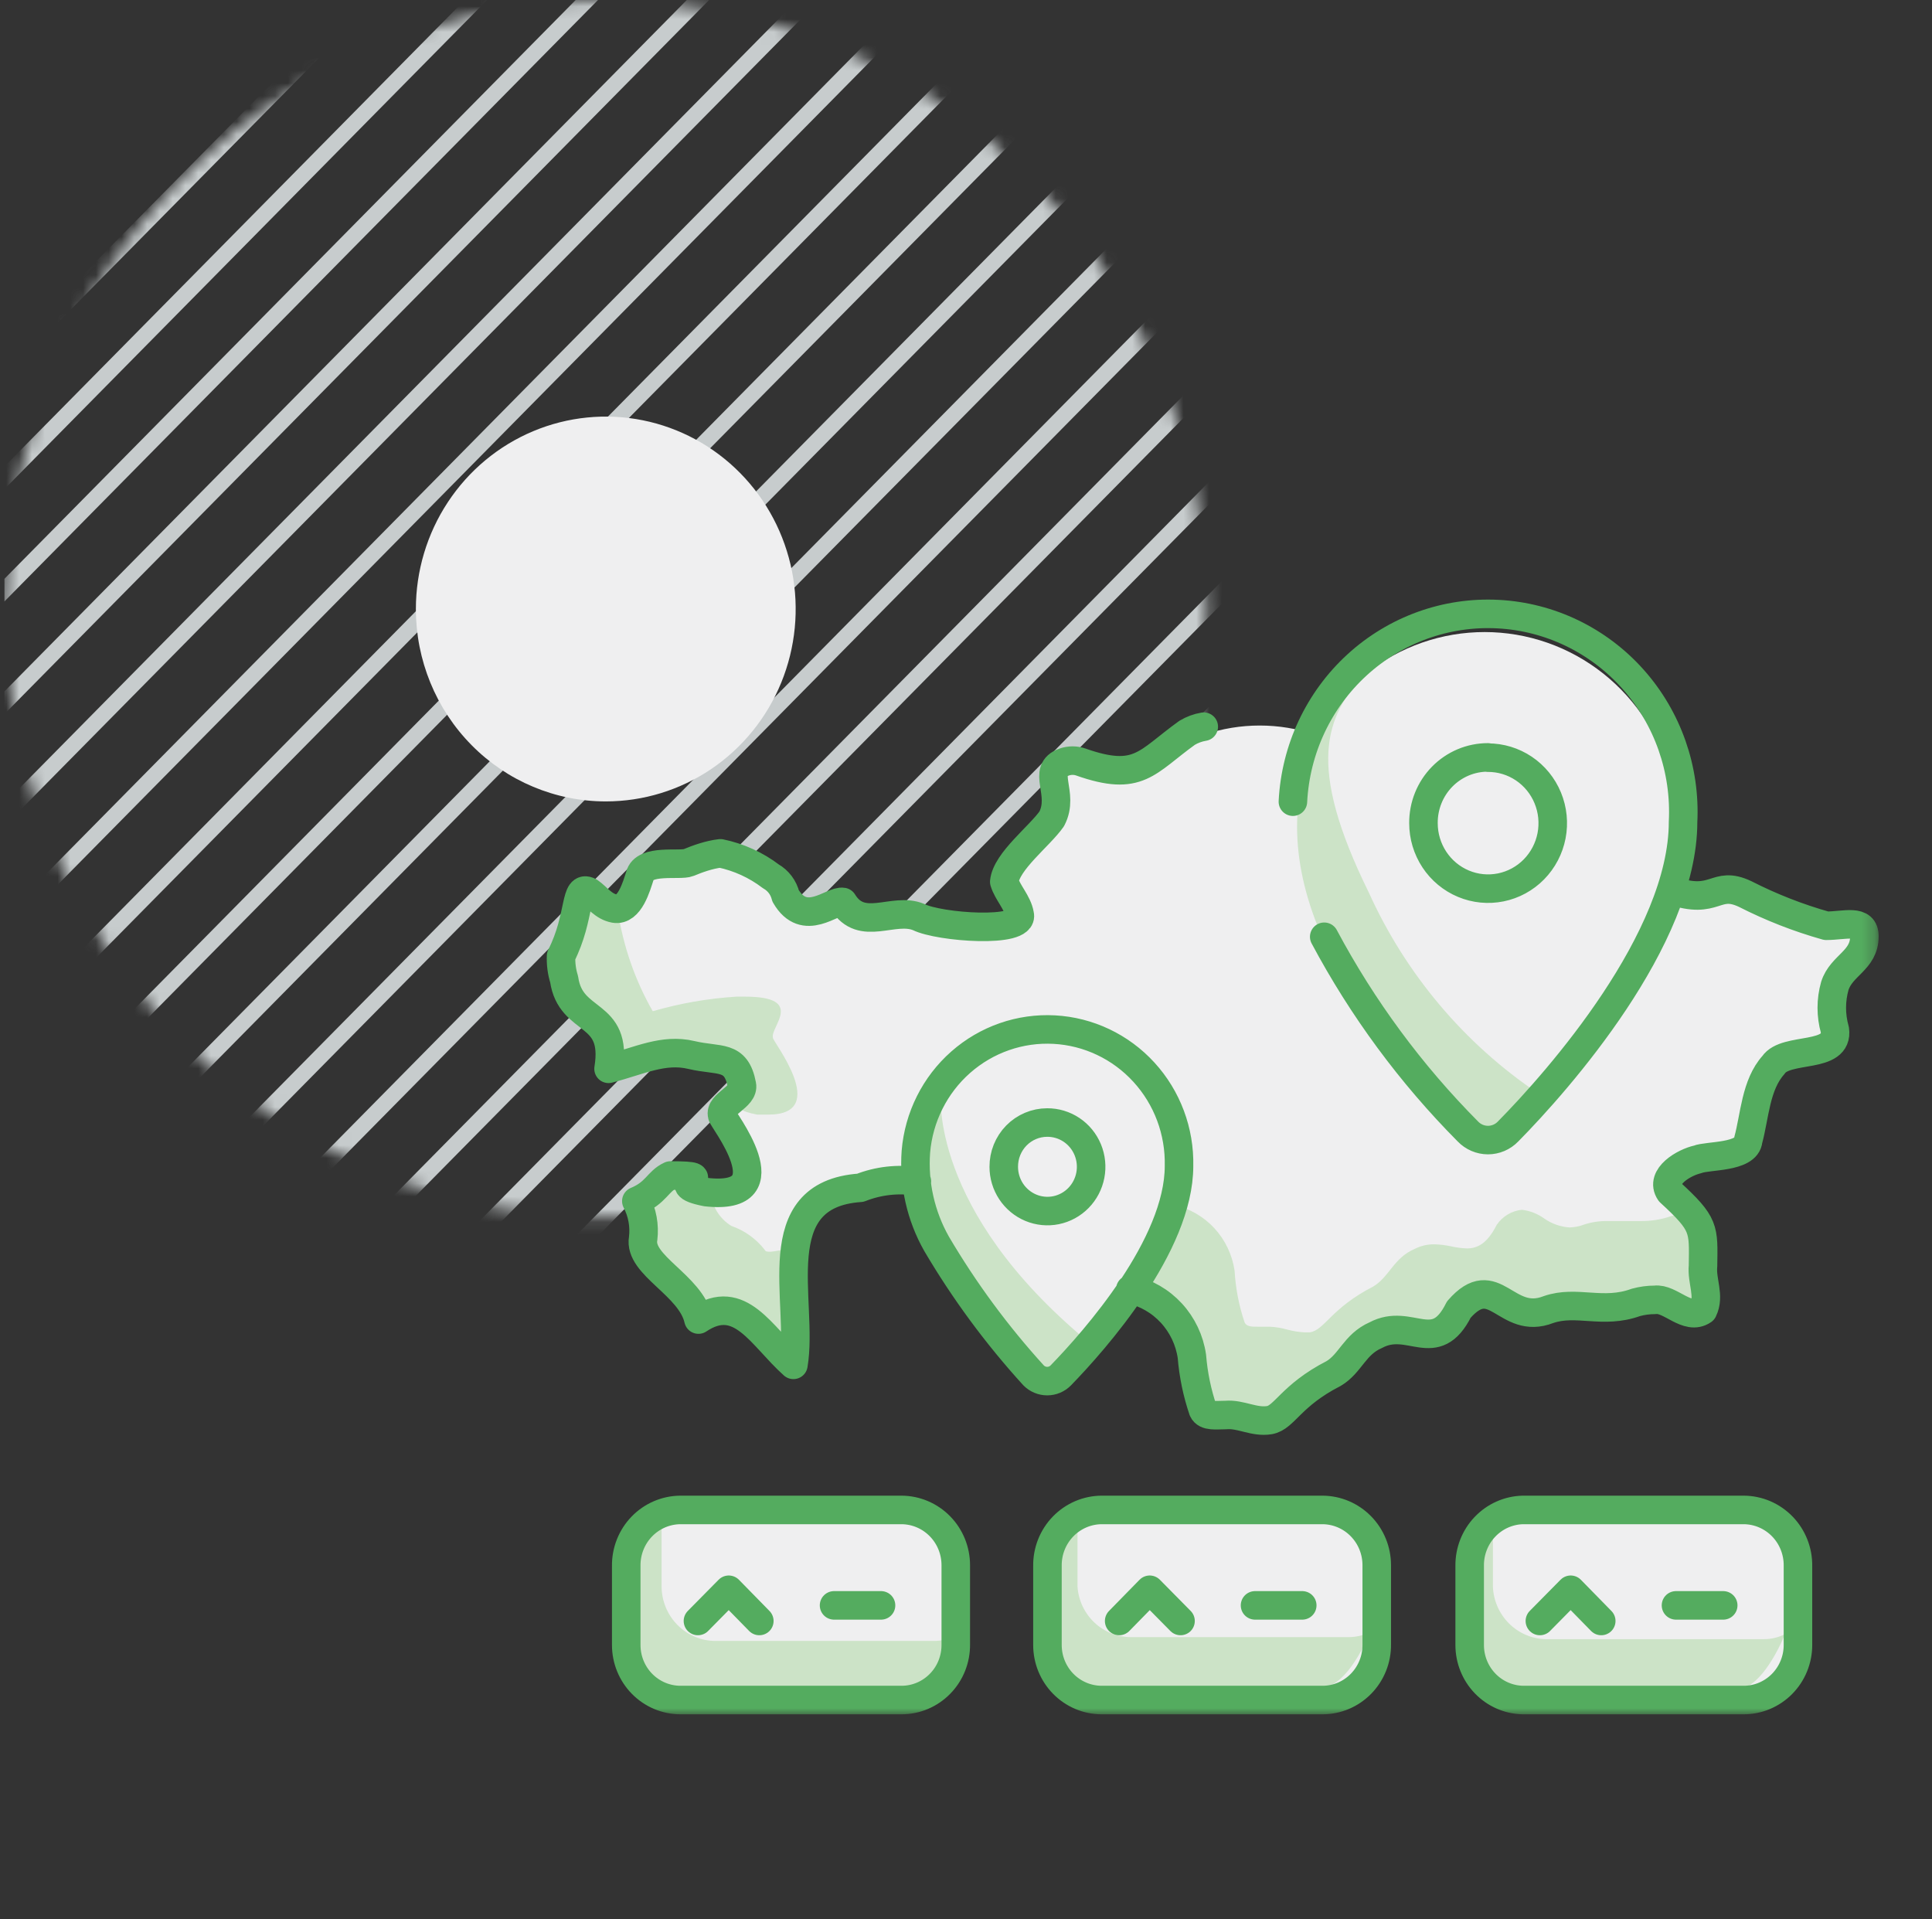
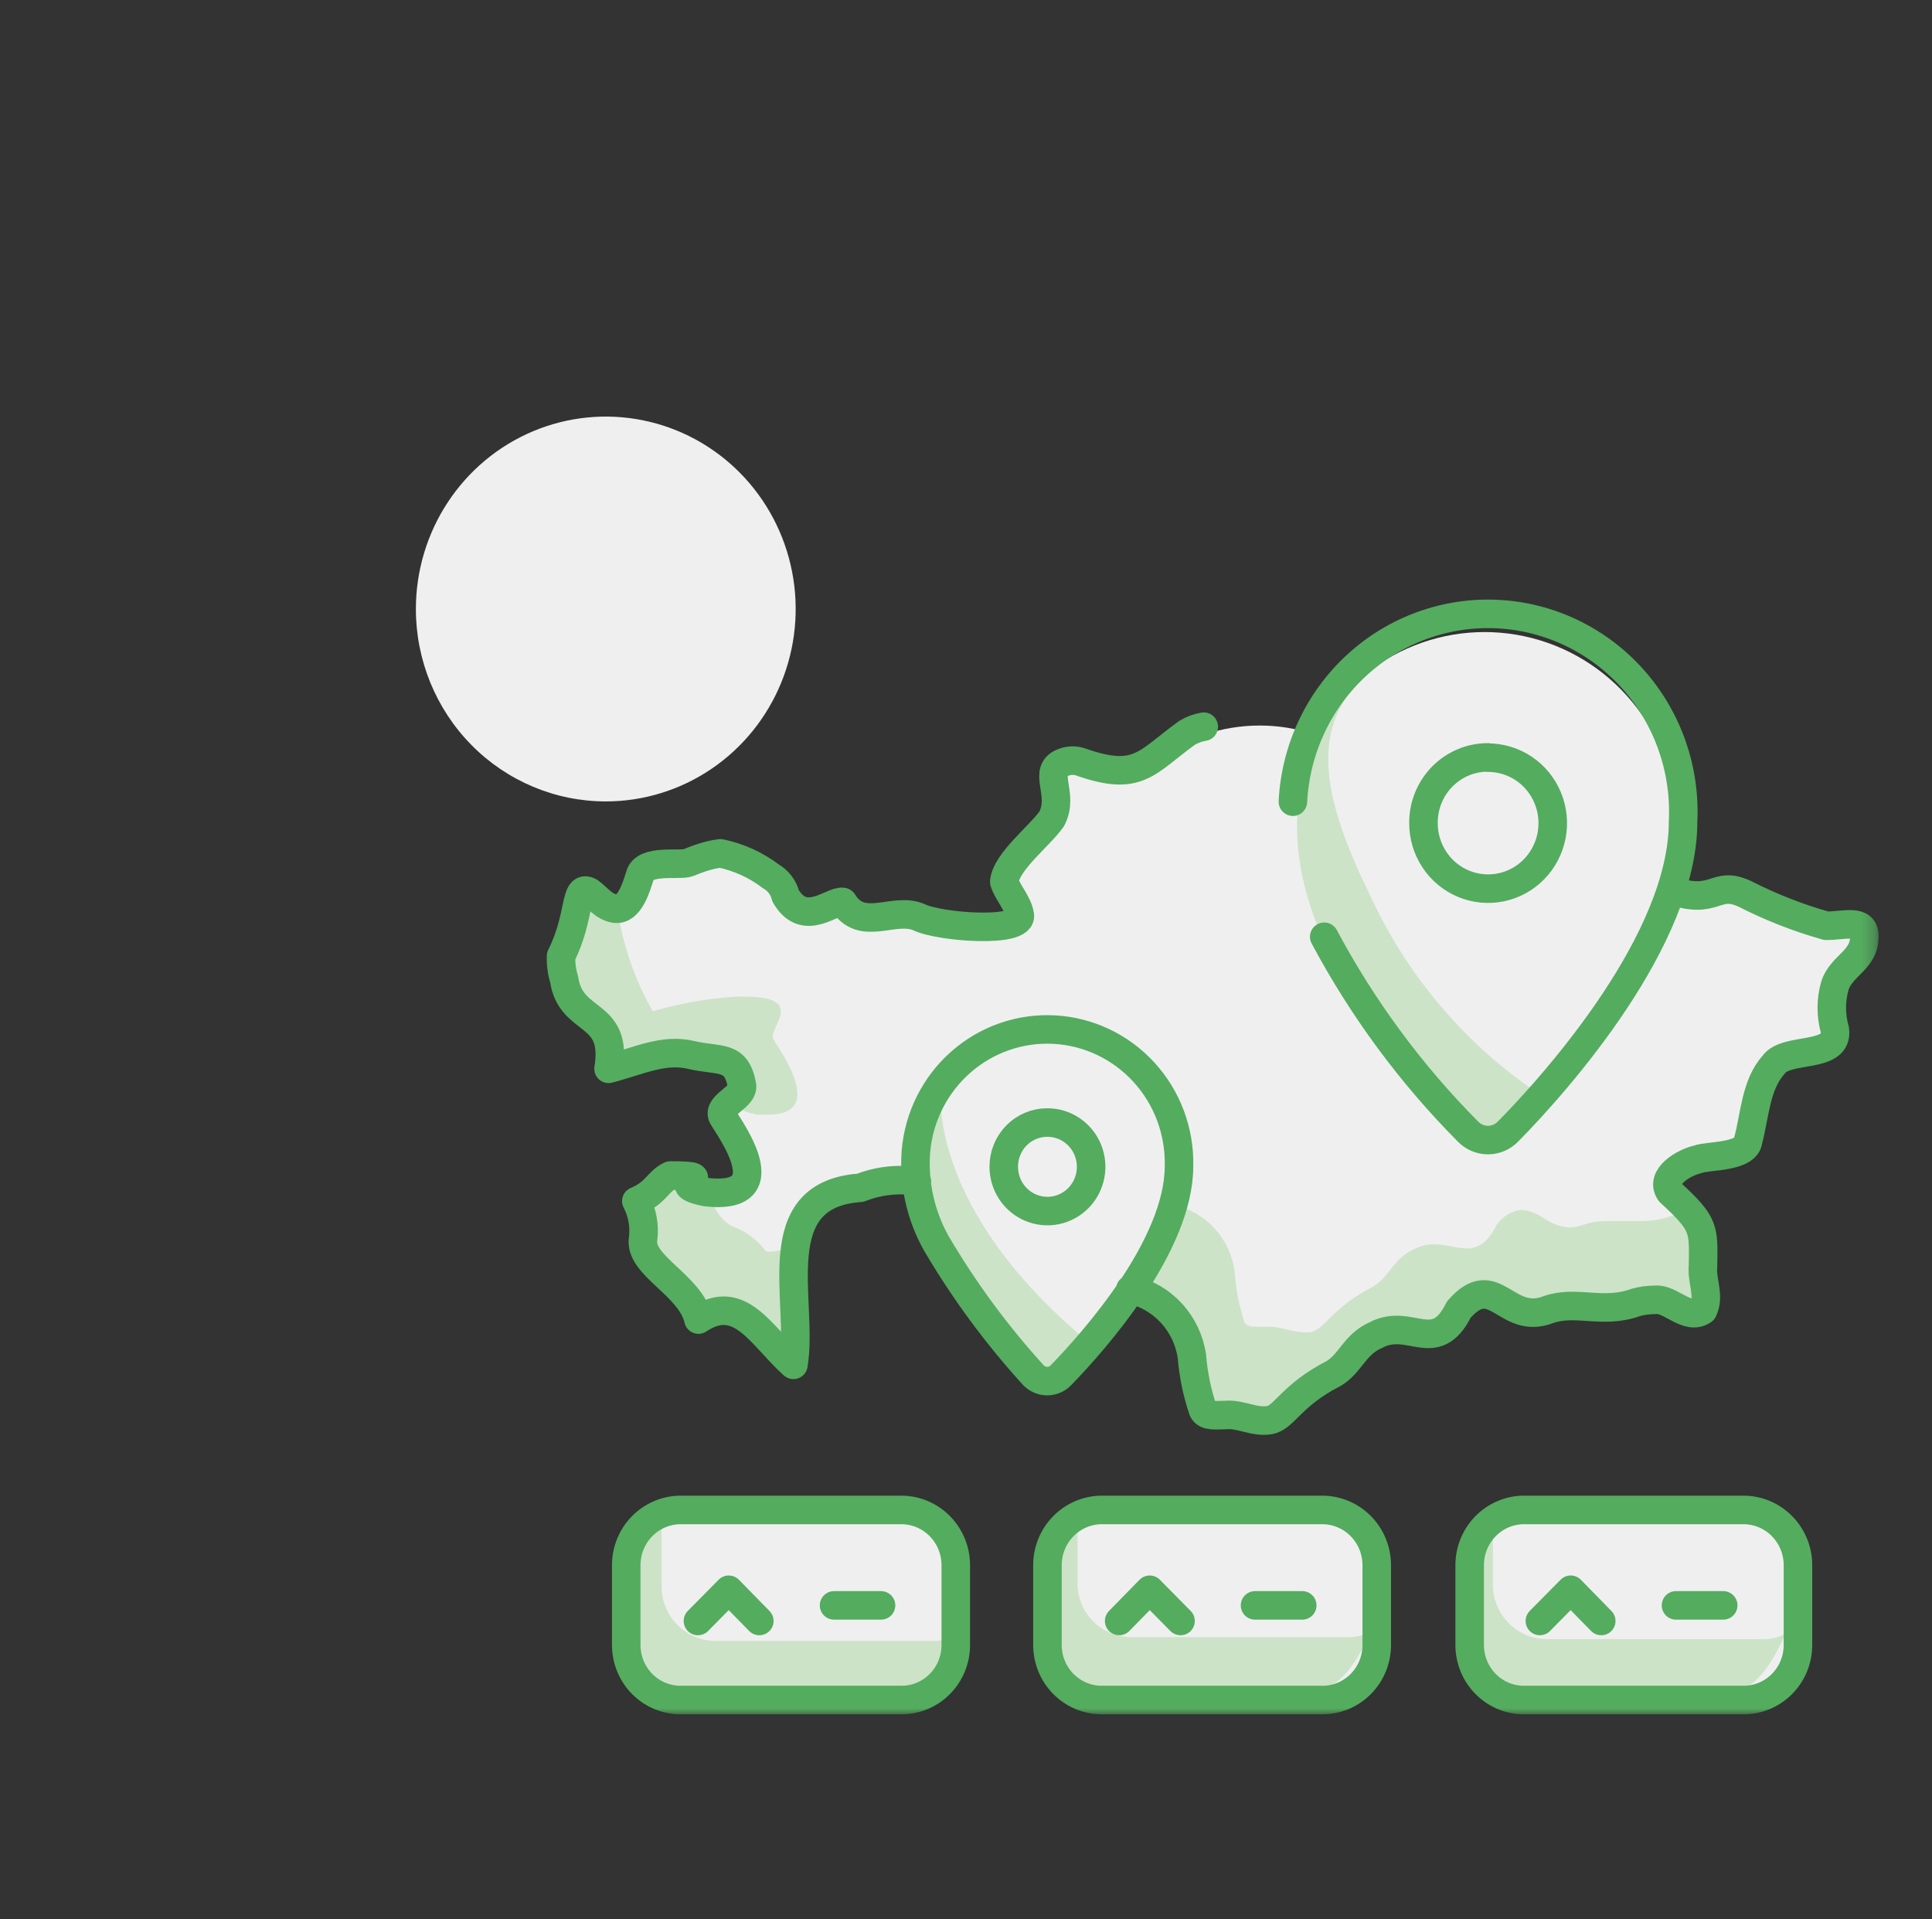
<svg xmlns="http://www.w3.org/2000/svg" width="151" height="150" viewBox="0 0 151 150" fill="none">
  <rect x="0" y="0" width="151" height="150" fill="#333333" stroke="none" />
  <g clip-path="url(#clip0_411_2711)">
    <mask id="mask0_411_2711" style="mask-type:luminance" maskUnits="userSpaceOnUse" x="0" y="0" width="95" height="96">
-       <path d="M47.347 0.02C38.06 0.02 28.982 2.81 21.261 8.037C13.539 13.264 7.521 20.694 3.967 29.387C0.413 38.08 -0.516 47.645 1.295 56.874C3.107 66.102 7.579 74.579 14.146 81.232C20.712 87.885 29.079 92.416 38.187 94.252C47.295 96.087 56.736 95.145 65.316 91.544C73.895 87.944 81.228 81.846 86.388 74.023C91.547 66.2 94.301 57.002 94.301 47.593C94.301 34.975 89.354 22.875 80.549 13.953C71.743 5.032 59.8 0.02 47.347 0.02Z" fill="white" />
-     </mask>
+       </mask>
    <g mask="url(#mask0_411_2711)">
      <path d="M110.662 -109.544L-109.759 113.784" stroke="#C7CCCD" stroke-width="1.243" />
      <path d="M114.985 -105.146L-105.416 118.162" stroke="#C7CCCD" stroke-width="1.243" />
      <path d="M119.327 -100.765L-101.094 122.563" stroke="#C7CCCD" stroke-width="1.243" />
      <path d="M123.648 -96.366L-96.753 126.941" stroke="#C7CCCD" stroke-width="1.243" />
      <path d="M127.99 -91.987L-92.431 131.34" stroke="#C7CCCD" stroke-width="1.243" />
      <path d="M132.313 -87.588L-88.088 135.72" stroke="#C7CCCD" stroke-width="1.243" />
      <path d="M136.656 -83.188L-83.745 140.12" stroke="#C7CCCD" stroke-width="1.243" />
      <path d="M140.978 -78.809L-79.423 144.499" stroke="#C7CCCD" stroke-width="1.243" />
      <path d="M145.32 -74.409L-75.082 148.898" stroke="#C7CCCD" stroke-width="1.243" />
      <path d="M149.642 -70.031L-70.76 153.276" stroke="#C7CCCD" stroke-width="1.243" />
      <path d="M153.984 -65.631L-66.417 157.677" stroke="#C7CCCD" stroke-width="1.243" />
      <path d="M158.326 -61.252L-62.095 162.076" stroke="#C7CCCD" stroke-width="1.243" />
      <path d="M162.649 -56.851L-57.752 166.457" stroke="#C7CCCD" stroke-width="1.243" />
      <path d="M166.99 -52.472L-53.431 170.856" stroke="#C7CCCD" stroke-width="1.243" />
      <path d="M171.314 -48.073L-49.087 175.234" stroke="#C7CCCD" stroke-width="1.243" />
      <path d="M175.656 -43.692L-44.765 179.635" stroke="#C7CCCD" stroke-width="1.243" />
      <path d="M179.977 -39.294L-40.424 184.014" stroke="#C7CCCD" stroke-width="1.243" />
      <path d="M184.32 -34.894L-36.081 188.414" stroke="#C7CCCD" stroke-width="1.243" />
      <path d="M188.642 -30.516L-31.759 192.793" stroke="#C7CCCD" stroke-width="1.243" />
      <path d="M192.985 -26.116L-27.416 197.192" stroke="#C7CCCD" stroke-width="1.243" />
      <path d="M197.308 -21.737L-23.094 201.57" stroke="#C7CCCD" stroke-width="1.243" />
      <path d="M201.65 -17.339L-18.752 205.968" stroke="#C7CCCD" stroke-width="1.243" />
    </g>
    <mask id="mask1_411_2711" style="mask-type:luminance" maskUnits="userSpaceOnUse" x="0" y="0" width="147" height="134">
      <path d="M146.762 0.02H0.393V134H146.762V0.02Z" fill="white" />
    </mask>
    <g mask="url(#mask1_411_2711)">
      <path d="M47.346 62.632C50.282 62.632 53.151 61.75 55.592 60.098C58.033 58.446 59.935 56.097 61.059 53.349C62.182 50.601 62.476 47.578 61.903 44.661C61.331 41.744 59.917 39.064 57.841 36.961C55.766 34.858 53.121 33.426 50.242 32.846C47.363 32.265 44.379 32.563 41.667 33.701C38.955 34.839 36.637 36.767 35.006 39.24C33.375 41.713 32.504 44.62 32.504 47.594C32.504 51.583 34.068 55.407 36.852 58.228C39.635 61.048 43.41 62.632 47.346 62.632Z" fill="#EFEFF0" />
      <path d="M144.985 73.471C144.985 72.451 144.156 72.531 143.13 72.612C142.768 72.631 142.406 72.631 142.044 72.612C139.891 72.009 137.801 71.192 135.807 70.172C135.446 69.957 135.04 69.83 134.622 69.802C134.204 69.775 133.785 69.846 133.399 70.012C132.344 70.419 131.178 70.419 130.123 70.012C130.718 68.316 131.038 66.533 131.07 64.733C131.092 61.331 129.99 58.02 127.939 55.326C125.888 52.633 123.006 50.712 119.753 49.87C116.5 49.029 113.062 49.314 109.988 50.681C106.913 52.048 104.378 54.418 102.788 57.414C99.975 56.464 96.935 56.464 94.123 57.414C93.663 57.489 93.221 57.652 92.82 57.894C89.702 60.173 89.09 61.693 84.61 60.133C84.193 59.952 83.73 59.91 83.287 60.013C81.472 60.653 83.287 62.413 82.32 64.393C81.393 65.692 78.807 67.652 78.649 69.212C78.906 70.072 79.695 70.812 79.853 71.732C80.13 73.211 73.537 72.731 71.959 71.932C71.156 71.72 70.314 71.72 69.511 71.932C68.209 72.111 66.945 72.311 66.057 70.872C65.639 70.889 65.232 71.013 64.873 71.232C63.886 71.652 62.603 72.072 61.636 70.392C61.562 70.074 61.423 69.775 61.23 69.513C61.036 69.252 60.792 69.033 60.511 68.872C59.369 68.011 58.056 67.411 56.663 67.112C55.774 67.112 54.985 67.732 54.195 67.832C53.406 67.932 50.761 67.512 50.445 68.852C50.189 69.612 49.656 71.572 48.472 71.372C47.682 71.212 47.209 70.472 46.597 70.072C45.413 69.452 45.965 71.951 44.426 75.011C44.394 75.619 44.467 76.228 44.643 76.811C45.156 80.29 48.807 79.15 48.097 83.69C50.465 83.07 52.281 82.11 54.472 82.63C56.663 83.15 57.965 82.63 58.419 84.93C58.617 85.85 56.663 86.409 56.919 87.269C56.82 87.429 62.031 93.888 55.676 93.268C52.143 92.549 57.136 92.069 52.913 91.989C51.926 92.429 51.827 93.288 50.288 93.988C50.738 94.875 50.917 95.878 50.801 96.868C50.406 98.868 54.452 100.447 55.044 103.107C58.261 100.967 59.919 104.387 62.367 106.587C63.195 101.767 60.038 93.489 67.537 92.969C68.92 92.431 70.415 92.266 71.88 92.489C72.051 94.181 72.576 95.817 73.419 97.288C75.562 100.912 78.069 104.303 80.899 107.406C81.037 107.548 81.201 107.661 81.383 107.738C81.564 107.815 81.759 107.855 81.955 107.855C82.152 107.855 82.347 107.815 82.528 107.738C82.709 107.661 82.873 107.548 83.011 107.406C85.006 105.356 86.822 103.135 88.439 100.767C89.652 101.036 90.755 101.671 91.605 102.589C92.454 103.506 93.008 104.663 93.195 105.907C93.28 107.268 93.539 108.612 93.965 109.906C94.123 110.306 94.636 110.306 95.228 110.286H95.722C96.263 110.27 96.803 110.345 97.32 110.506C97.887 110.688 98.487 110.743 99.077 110.666C100.241 110.486 100.715 108.786 104.031 107.086C105.294 106.327 105.63 104.867 107.268 104.147C108.171 103.749 109.181 103.678 110.13 103.947C110.47 104.095 110.837 104.169 111.207 104.163C111.577 104.158 111.942 104.073 112.278 103.914C112.613 103.756 112.912 103.527 113.154 103.243C113.396 102.959 113.576 102.627 113.682 102.267C115.261 100.447 116.228 101.107 117.373 101.787C117.829 102.13 118.363 102.351 118.926 102.428C119.488 102.505 120.061 102.436 120.59 102.227C121.593 101.952 122.64 101.884 123.669 102.027C124.902 102.194 126.157 102.078 127.34 101.687C127.821 101.549 128.321 101.488 128.82 101.507C129.378 101.508 129.923 101.683 130.38 102.007C131.11 102.387 131.84 102.767 132.531 102.307C133.024 101.187 132.373 100.067 132.531 98.888C132.531 96.008 132.689 95.688 129.965 93.228C129.156 92.008 131.11 90.909 132.116 90.689C132.788 90.369 135.807 90.569 135.945 89.229C136.478 87.369 136.538 84.97 137.919 83.43C138.866 81.99 142.972 83.03 142.656 80.71C142.344 79.62 142.344 78.462 142.656 77.371C143.149 75.771 144.886 75.371 144.926 73.551" fill="#EFEFF0" />
      <path d="M135.727 117.623H118.695C118.143 117.623 117.598 117.733 117.089 117.948C116.58 118.162 116.118 118.476 115.729 118.872C115.34 119.267 115.032 119.737 114.823 120.254C114.614 120.771 114.508 121.324 114.51 121.882V127.881C114.508 128.44 114.614 128.993 114.823 129.51C115.032 130.027 115.34 130.496 115.729 130.892C116.118 131.288 116.58 131.602 117.089 131.816C117.598 132.031 118.143 132.141 118.695 132.141H135.727C136.82 132.141 137.87 131.708 138.652 130.935C139.434 130.161 139.886 129.108 139.912 128.002V122.002C139.914 121.444 139.808 120.891 139.599 120.374C139.39 119.857 139.082 119.388 138.693 118.992C138.304 118.596 137.842 118.282 137.333 118.068C136.824 117.853 136.279 117.743 135.727 117.743" fill="#EFEFF0" />
      <path d="M103.242 117.623H86.209C85.657 117.623 85.112 117.733 84.603 117.948C84.094 118.162 83.632 118.476 83.243 118.872C82.854 119.267 82.546 119.737 82.337 120.254C82.128 120.771 82.022 121.324 82.025 121.882V127.881C82.022 128.44 82.128 128.993 82.337 129.51C82.546 130.027 82.854 130.496 83.243 130.892C83.632 131.288 84.094 131.602 84.603 131.816C85.112 132.031 85.657 132.141 86.209 132.141H103.242C104.336 132.141 105.388 131.709 106.173 130.936C106.958 130.163 107.415 129.11 107.446 128.002V122.002C107.446 120.873 107.003 119.789 106.214 118.991C105.426 118.192 104.356 117.743 103.242 117.743" fill="#EFEFF0" />
      <path d="M70.774 117.623H53.682C53.131 117.623 52.585 117.733 52.076 117.948C51.567 118.162 51.105 118.476 50.716 118.872C50.328 119.267 50.02 119.737 49.811 120.254C49.602 120.771 49.495 121.324 49.498 121.882V127.881C49.487 128.445 49.588 129.005 49.793 129.528C49.999 130.052 50.306 130.529 50.695 130.931C51.085 131.333 51.55 131.653 52.062 131.871C52.575 132.089 53.126 132.201 53.682 132.201H70.715C71.266 132.209 71.813 132.106 72.325 131.899C72.837 131.692 73.304 131.385 73.698 130.995C74.092 130.604 74.406 130.139 74.623 129.626C74.839 129.112 74.953 128.56 74.958 128.002V122.002C74.961 121.444 74.855 120.891 74.645 120.374C74.436 119.857 74.129 119.388 73.74 118.992C73.351 118.596 72.889 118.282 72.38 118.068C71.871 117.853 71.325 117.743 70.774 117.743" fill="#EFEFF0" />
      <path d="M53.682 91.887C56.366 92.027 52.577 92.467 55.439 93.087C53.761 92.747 54.373 92.447 54.63 92.227C54.886 92.007 54.866 92.007 54.472 92.007H53.761" fill="#CCE3C7" />
      <path d="M52.972 91.866C51.985 92.306 51.886 93.166 50.347 93.866C50.66 94.538 50.848 95.264 50.899 96.005C50.899 96.206 50.899 96.466 50.899 96.745C50.89 96.832 50.89 96.919 50.899 97.005C50.899 99.005 54.61 100.445 55.182 103.004C55.759 102.584 56.446 102.347 57.156 102.325C59.13 102.325 60.61 104.764 62.524 106.484C62.939 103.964 62.307 100.485 62.643 97.745C62.633 97.566 62.633 97.385 62.643 97.205C61.873 97.526 61.062 97.734 60.235 97.825C59.998 97.825 59.82 97.825 59.761 97.665C59.086 96.806 58.182 96.161 57.156 95.806C56.701 95.525 56.317 95.14 56.036 94.682C55.755 94.223 55.584 93.704 55.538 93.166C52.676 92.546 56.465 92.106 53.781 91.966H52.991" fill="#CCE3C7" />
      <path d="M46.774 70.011C47.206 70.427 47.675 70.802 48.175 71.131C47.673 70.805 47.203 70.43 46.774 70.011ZM58.498 84.809C58.498 85.169 58.3 85.489 57.945 85.768C58.281 85.489 58.537 85.169 58.478 84.809" fill="#CCE3C7" />
      <path d="M46.379 70.011C45.57 70.011 45.886 72.31 44.504 75.05C44.495 75.169 44.495 75.29 44.504 75.41C44.544 75.895 44.624 76.377 44.741 76.849C45.215 80.029 48.274 79.349 48.274 82.629C48.3 82.995 48.3 83.362 48.274 83.728C49.923 83.117 51.64 82.714 53.386 82.529C53.811 82.527 54.234 82.574 54.649 82.669C56.859 83.189 58.142 82.669 58.596 84.968C58.596 85.328 58.419 85.648 58.083 85.928C58.754 86.168 56.484 86.568 59.169 87.108H60.057C64.991 87.108 60.313 81.289 60.412 81.109C60.156 80.289 63.017 77.889 58.221 77.889H57.57C55.351 78.027 53.154 78.409 51.017 79.029C49.638 76.617 48.714 73.966 48.294 71.21C47.745 70.869 47.235 70.466 46.774 70.011H46.675C46.578 69.99 46.477 69.99 46.379 70.011Z" fill="#CCE3C7" />
      <path d="M91.814 94.487L88.498 100.486C89.477 100.686 90.391 101.134 91.154 101.787C91.916 102.441 92.503 103.28 92.86 104.225C93.022 104.616 93.135 105.026 93.195 105.445C93.28 106.807 93.539 108.151 93.965 109.445C94.103 109.785 94.518 109.825 94.992 109.825H95.959C96.42 109.839 96.877 109.913 97.32 110.045C97.753 110.16 98.196 110.227 98.643 110.245C98.787 110.265 98.933 110.265 99.077 110.245C100.241 110.065 100.715 108.365 104.031 106.665C105.294 105.905 105.63 104.425 107.268 103.725C107.748 103.49 108.274 103.367 108.807 103.365C109.252 103.377 109.695 103.43 110.13 103.525C110.529 103.633 110.94 103.693 111.353 103.705C112.163 103.705 112.932 103.326 113.682 101.846C113.906 101.515 114.199 101.237 114.54 101.034C114.881 100.83 115.262 100.704 115.656 100.666C116.286 100.739 116.885 100.981 117.393 101.366C117.979 101.768 118.66 102.002 119.366 102.046C119.773 102.046 120.175 101.964 120.551 101.806C121.139 101.624 121.752 101.536 122.366 101.546H123.63C124.044 101.546 124.478 101.546 124.913 101.546C125.726 101.563 126.536 101.427 127.301 101.146C127.726 101.029 128.163 100.962 128.603 100.946H128.939C129.44 101.005 129.92 101.183 130.34 101.466C130.775 101.749 131.268 101.927 131.781 101.986C132.033 101.978 132.278 101.902 132.491 101.766C132.617 101.462 132.677 101.135 132.669 100.806C132.669 100.106 132.432 99.386 132.432 98.646C132.423 98.54 132.423 98.433 132.432 98.326C132.432 97.626 132.432 97.066 132.432 96.606C132.422 95.981 132.237 95.371 131.899 94.847C131.459 94.864 131.022 94.931 130.597 95.047C129.828 95.311 129.02 95.44 128.209 95.427H126.926H125.663C125.048 95.415 124.434 95.502 123.847 95.687C123.469 95.836 123.068 95.917 122.663 95.927C121.955 95.877 121.273 95.636 120.689 95.227C120.175 94.856 119.578 94.622 118.952 94.547C118.558 94.585 118.177 94.71 117.836 94.915C117.495 95.118 117.202 95.395 116.978 95.727C116.228 97.207 115.459 97.566 114.649 97.566C114.237 97.551 113.828 97.498 113.426 97.406C112.991 97.311 112.548 97.258 112.103 97.246C111.569 97.238 111.041 97.362 110.564 97.606C108.926 98.306 108.59 99.786 107.327 100.546C104.011 102.246 103.538 103.945 102.373 104.125H101.939C101.485 104.099 101.035 104.026 100.597 103.905C100.159 103.782 99.709 103.708 99.255 103.685H98.287C97.814 103.685 97.399 103.686 97.261 103.306C96.828 102.014 96.569 100.668 96.492 99.306C96.31 98.061 95.757 96.901 94.907 95.982C94.057 95.064 92.95 94.43 91.735 94.167" fill="#CCE3C7" />
      <path d="M73.538 85.448C72.823 86.421 72.313 87.531 72.038 88.71C71.763 89.89 71.729 91.114 71.939 92.307C72.681 95.198 73.91 97.938 75.57 100.406C75.867 100.846 76.163 101.266 76.478 101.686C78.097 103.924 79.994 105.94 82.123 107.685L85.005 104.825C72.59 94.527 73.538 85.488 73.538 85.488" fill="#CCE3C7" />
      <path d="M106.715 52.655L106.202 53.095L106.656 52.715" fill="#CCE3C7" />
      <path d="M106.655 52.713L106.202 53.093C104.228 54.973 97.32 62.812 104.721 75.99C110.998 87.188 114.984 88.668 116.563 88.668C116.878 88.686 117.192 88.617 117.471 88.468L120.215 85.448C114.455 81.569 109.876 76.14 106.991 69.77C101.998 59.632 103.695 56.072 106.557 52.713" fill="#CCE3C7" />
      <path d="M114.866 120.004C114.597 120.565 114.456 121.18 114.452 121.804V127.803C114.46 128.695 114.743 129.561 115.261 130.282C114.746 129.553 114.47 128.679 114.471 127.783V121.784C114.471 121.168 114.606 120.56 114.866 120.004Z" fill="#CCE3C7" />
      <path d="M117.017 118.005C116.091 118.396 115.33 119.103 114.866 120.005C114.603 120.567 114.468 121.182 114.471 121.804V127.804C114.466 128.362 114.571 128.915 114.779 129.432C114.988 129.949 115.296 130.418 115.685 130.813C116.075 131.208 116.538 131.52 117.048 131.731C117.558 131.942 118.105 132.048 118.656 132.043H135.688C137.406 132.043 138.886 129.223 139.517 127.703C139.01 127.967 138.449 128.104 137.879 128.103H120.787C119.718 128.074 118.699 127.635 117.937 126.874C117.175 126.113 116.727 125.087 116.682 124.004V119.685C116.682 119.108 116.796 118.537 117.017 118.005Z" fill="#CCE3C7" />
      <path d="M84.531 118.005C83.814 118.32 83.198 118.832 82.755 119.485C82.327 120.166 82.101 120.957 82.103 121.764V127.764C82.074 128.009 82.074 128.258 82.103 128.503C82.182 128.99 82.35 129.458 82.597 129.883C82.979 130.507 83.515 131.019 84.152 131.369C84.788 131.72 85.504 131.897 86.228 131.883H103.261C104.978 131.883 106.459 129.063 107.09 127.544C106.569 127.807 105.995 127.944 105.413 127.944H88.399C87.339 127.946 86.317 127.541 85.541 126.81C84.764 126.079 84.29 125.076 84.215 124.004V119.685C84.219 119.11 84.326 118.541 84.531 118.005Z" fill="#CCE3C7" />
      <path d="M52.044 118.005C51.301 118.336 50.671 118.879 50.229 119.569C49.787 120.258 49.553 121.063 49.557 121.884V127.883C49.546 128.441 49.645 128.995 49.847 129.514C50.05 130.032 50.351 130.505 50.735 130.905C51.118 131.305 51.576 131.623 52.082 131.843C52.588 132.062 53.132 132.178 53.682 132.183H70.715C72.452 132.183 73.932 129.363 74.662 127.844C74.147 128.105 73.58 128.242 73.004 128.243H55.892C54.786 128.233 53.728 127.783 52.945 126.99C52.163 126.197 51.718 125.125 51.708 124.004V119.685C51.709 119.108 51.823 118.537 52.044 118.005Z" fill="#CCE3C7" />
      <path d="M65.188 125.463H68.859M54.55 126.682L56.958 124.243L59.346 126.682M98.09 125.463H101.78M87.471 126.682L89.859 124.243L92.267 126.682M130.991 125.463H134.682M120.353 126.682L122.761 124.243L125.149 126.682M103.498 73.21C106.487 78.812 110.27 83.939 114.728 88.428C114.932 88.64 115.176 88.809 115.445 88.924C115.715 89.039 116.004 89.099 116.297 89.099C116.589 89.099 116.879 89.039 117.149 88.924C117.418 88.809 117.662 88.64 117.866 88.428C121.813 84.428 131.544 73.39 131.544 64.231C131.75 60.134 130.342 56.122 127.629 53.077C124.916 50.032 121.12 48.203 117.077 47.994C113.033 47.784 109.073 49.211 106.067 51.96C103.062 54.709 101.257 58.555 101.05 62.652M71.662 92.327C70.171 92.1 68.646 92.273 67.241 92.827C59.642 93.347 62.84 101.746 62.011 106.665C59.504 104.426 57.846 100.946 54.59 103.126C53.978 100.426 49.892 98.886 50.267 96.787C50.388 95.781 50.202 94.762 49.734 93.867C51.313 93.207 51.392 92.327 52.399 91.868C56.682 91.868 51.629 92.467 55.202 93.167C61.636 93.887 56.346 87.328 56.445 87.168C56.188 86.288 58.182 85.728 57.984 84.788C57.53 82.389 56.228 82.969 54.037 82.449C51.846 81.929 49.971 82.909 47.563 83.529C48.313 78.909 44.603 80.089 44.09 76.53C43.907 75.942 43.827 75.326 43.853 74.71C45.432 71.59 44.859 69.071 46.063 69.691C46.675 70.111 47.149 70.85 48.037 71.01C49.221 71.21 49.754 69.231 50.011 68.451C50.327 67.091 53.149 67.691 53.82 67.411C54.491 67.131 55.419 66.791 56.307 66.691C57.738 66.988 59.086 67.602 60.254 68.491C60.537 68.652 60.784 68.87 60.981 69.131C61.178 69.393 61.32 69.692 61.399 70.011C62.879 72.57 65.05 70.331 65.879 70.49C67.359 72.89 69.826 70.85 71.8 71.67C73.399 72.47 80.09 72.97 79.695 71.471C79.537 70.531 78.748 69.771 78.491 68.911C78.649 67.311 81.274 65.331 82.201 63.992C83.248 61.992 81.333 60.192 83.188 59.552C83.604 59.407 84.056 59.407 84.471 59.552C89.011 61.152 89.603 59.552 92.78 57.272C93.181 57.031 93.623 56.868 94.083 56.792M130.655 69.591C134.129 70.791 134.03 68.751 136.399 69.871C138.426 70.904 140.548 71.734 142.734 72.35C144.175 72.35 145.734 71.79 145.715 73.19C145.715 75.07 143.919 75.43 143.405 77.05C143.089 78.167 143.089 79.352 143.405 80.469C143.741 82.809 139.577 81.769 138.609 83.229C137.208 84.788 137.149 87.228 136.636 89.108C136.517 90.488 133.438 90.288 132.688 90.608C131.662 90.828 129.688 91.947 130.517 93.167C133.261 95.687 133.142 96.007 133.103 98.926C132.984 100.126 133.655 101.266 133.103 102.406C131.879 103.246 130.537 101.426 129.353 101.586C128.846 101.585 128.342 101.652 127.853 101.786C125.267 102.726 123.215 101.586 121.024 102.346C117.688 103.646 116.82 99.126 114.017 102.346C112.162 106.065 110.208 102.906 107.524 104.346C105.866 105.066 105.55 106.565 104.228 107.345C100.873 109.065 100.399 110.785 99.215 110.985C98.03 111.185 96.965 110.485 95.82 110.585C95.05 110.585 94.261 110.725 94.024 110.205C93.564 108.847 93.272 107.436 93.156 106.005C92.973 104.74 92.414 103.561 91.554 102.625C90.694 101.689 89.572 101.041 88.34 100.766M70.458 132.861H53.188C52.063 132.861 50.984 132.408 50.188 131.602C49.392 130.796 48.945 129.702 48.945 128.562V122.383C48.937 121.812 49.041 121.246 49.251 120.716C49.46 120.187 49.771 119.704 50.166 119.297C50.56 118.89 51.031 118.566 51.549 118.344C52.068 118.122 52.625 118.006 53.188 118.004H70.458C71.585 118.009 72.665 118.466 73.46 119.276C74.255 120.085 74.701 121.181 74.701 122.323V128.502C74.709 129.072 74.605 129.637 74.396 130.166C74.186 130.694 73.875 131.175 73.48 131.581C73.085 131.987 72.615 132.309 72.096 132.529C71.577 132.748 71.02 132.862 70.458 132.861ZM103.359 132.861H86.109C84.984 132.861 83.905 132.408 83.109 131.602C82.313 130.796 81.866 129.702 81.866 128.562V122.383C81.858 121.812 81.962 121.246 82.171 120.716C82.381 120.187 82.692 119.704 83.087 119.297C83.481 118.89 83.952 118.566 84.47 118.344C84.989 118.122 85.546 118.006 86.109 118.004H103.359C104.487 118.009 105.566 118.466 106.361 119.276C107.157 120.085 107.603 121.181 107.603 122.323V128.502C107.611 129.072 107.507 129.637 107.297 130.166C107.087 130.694 106.776 131.175 106.381 131.581C105.986 131.987 105.516 132.309 104.997 132.529C104.478 132.748 103.922 132.862 103.359 132.861ZM136.261 132.861H119.011C117.902 132.835 116.848 132.371 116.074 131.567C115.299 130.764 114.866 129.685 114.866 128.562V122.383C114.85 121.248 115.276 120.151 116.052 119.332C116.827 118.512 117.89 118.035 119.011 118.004H136.28C136.844 118.006 137.401 118.122 137.92 118.344C138.438 118.566 138.909 118.89 139.303 119.297C139.698 119.704 140.009 120.187 140.218 120.716C140.428 121.246 140.532 121.812 140.524 122.383V128.562C140.524 129.702 140.077 130.796 139.281 131.602C138.485 132.408 137.406 132.861 136.28 132.861H136.261ZM81.846 87.728C82.522 87.724 83.185 87.924 83.749 88.301C84.313 88.679 84.754 89.218 85.015 89.85C85.276 90.481 85.347 91.178 85.217 91.85C85.088 92.522 84.764 93.141 84.287 93.626C83.811 94.112 83.202 94.444 82.539 94.579C81.877 94.714 81.189 94.647 80.564 94.386C79.939 94.124 79.404 93.681 79.028 93.112C78.652 92.542 78.451 91.873 78.451 91.188C78.449 90.734 78.535 90.285 78.704 89.865C78.874 89.445 79.123 89.064 79.439 88.742C79.754 88.421 80.129 88.166 80.543 87.992C80.956 87.817 81.399 87.728 81.846 87.728ZM73.201 97.207C75.37 100.889 77.91 104.334 80.78 107.485C80.92 107.628 81.086 107.741 81.269 107.818C81.452 107.896 81.648 107.935 81.846 107.935C82.045 107.935 82.241 107.896 82.424 107.818C82.607 107.741 82.773 107.628 82.912 107.485C85.557 104.766 92.149 97.326 92.149 91.127C92.21 88.415 91.227 85.786 89.407 83.796C87.588 81.805 85.075 80.611 82.402 80.466C79.728 80.32 77.104 81.235 75.084 83.016C73.065 84.797 71.809 87.305 71.583 90.008C71.401 92.517 71.965 95.025 73.201 97.207ZM116.287 59.212C117.287 59.208 118.266 59.505 119.1 60.065C119.933 60.625 120.584 61.423 120.969 62.358C121.355 63.294 121.457 64.323 121.265 65.318C121.072 66.312 120.592 67.226 119.887 67.944C119.181 68.662 118.28 69.152 117.3 69.351C116.319 69.55 115.302 69.45 114.378 69.063C113.453 68.676 112.663 68.02 112.107 67.178C111.551 66.335 111.254 65.345 111.254 64.332C111.249 63.658 111.375 62.991 111.626 62.368C111.876 61.745 112.246 61.178 112.714 60.7C113.182 60.222 113.739 59.843 114.352 59.584C114.965 59.325 115.623 59.192 116.287 59.192V59.212Z" stroke="#54AC5F" stroke-width="2.23" stroke-linecap="round" stroke-linejoin="round" />
    </g>
  </g>
  <defs>
    <clipPath id="clip0_411_2711">
      <rect width="150" height="150" fill="white" transform="translate(0.333)" />
    </clipPath>
  </defs>
</svg>